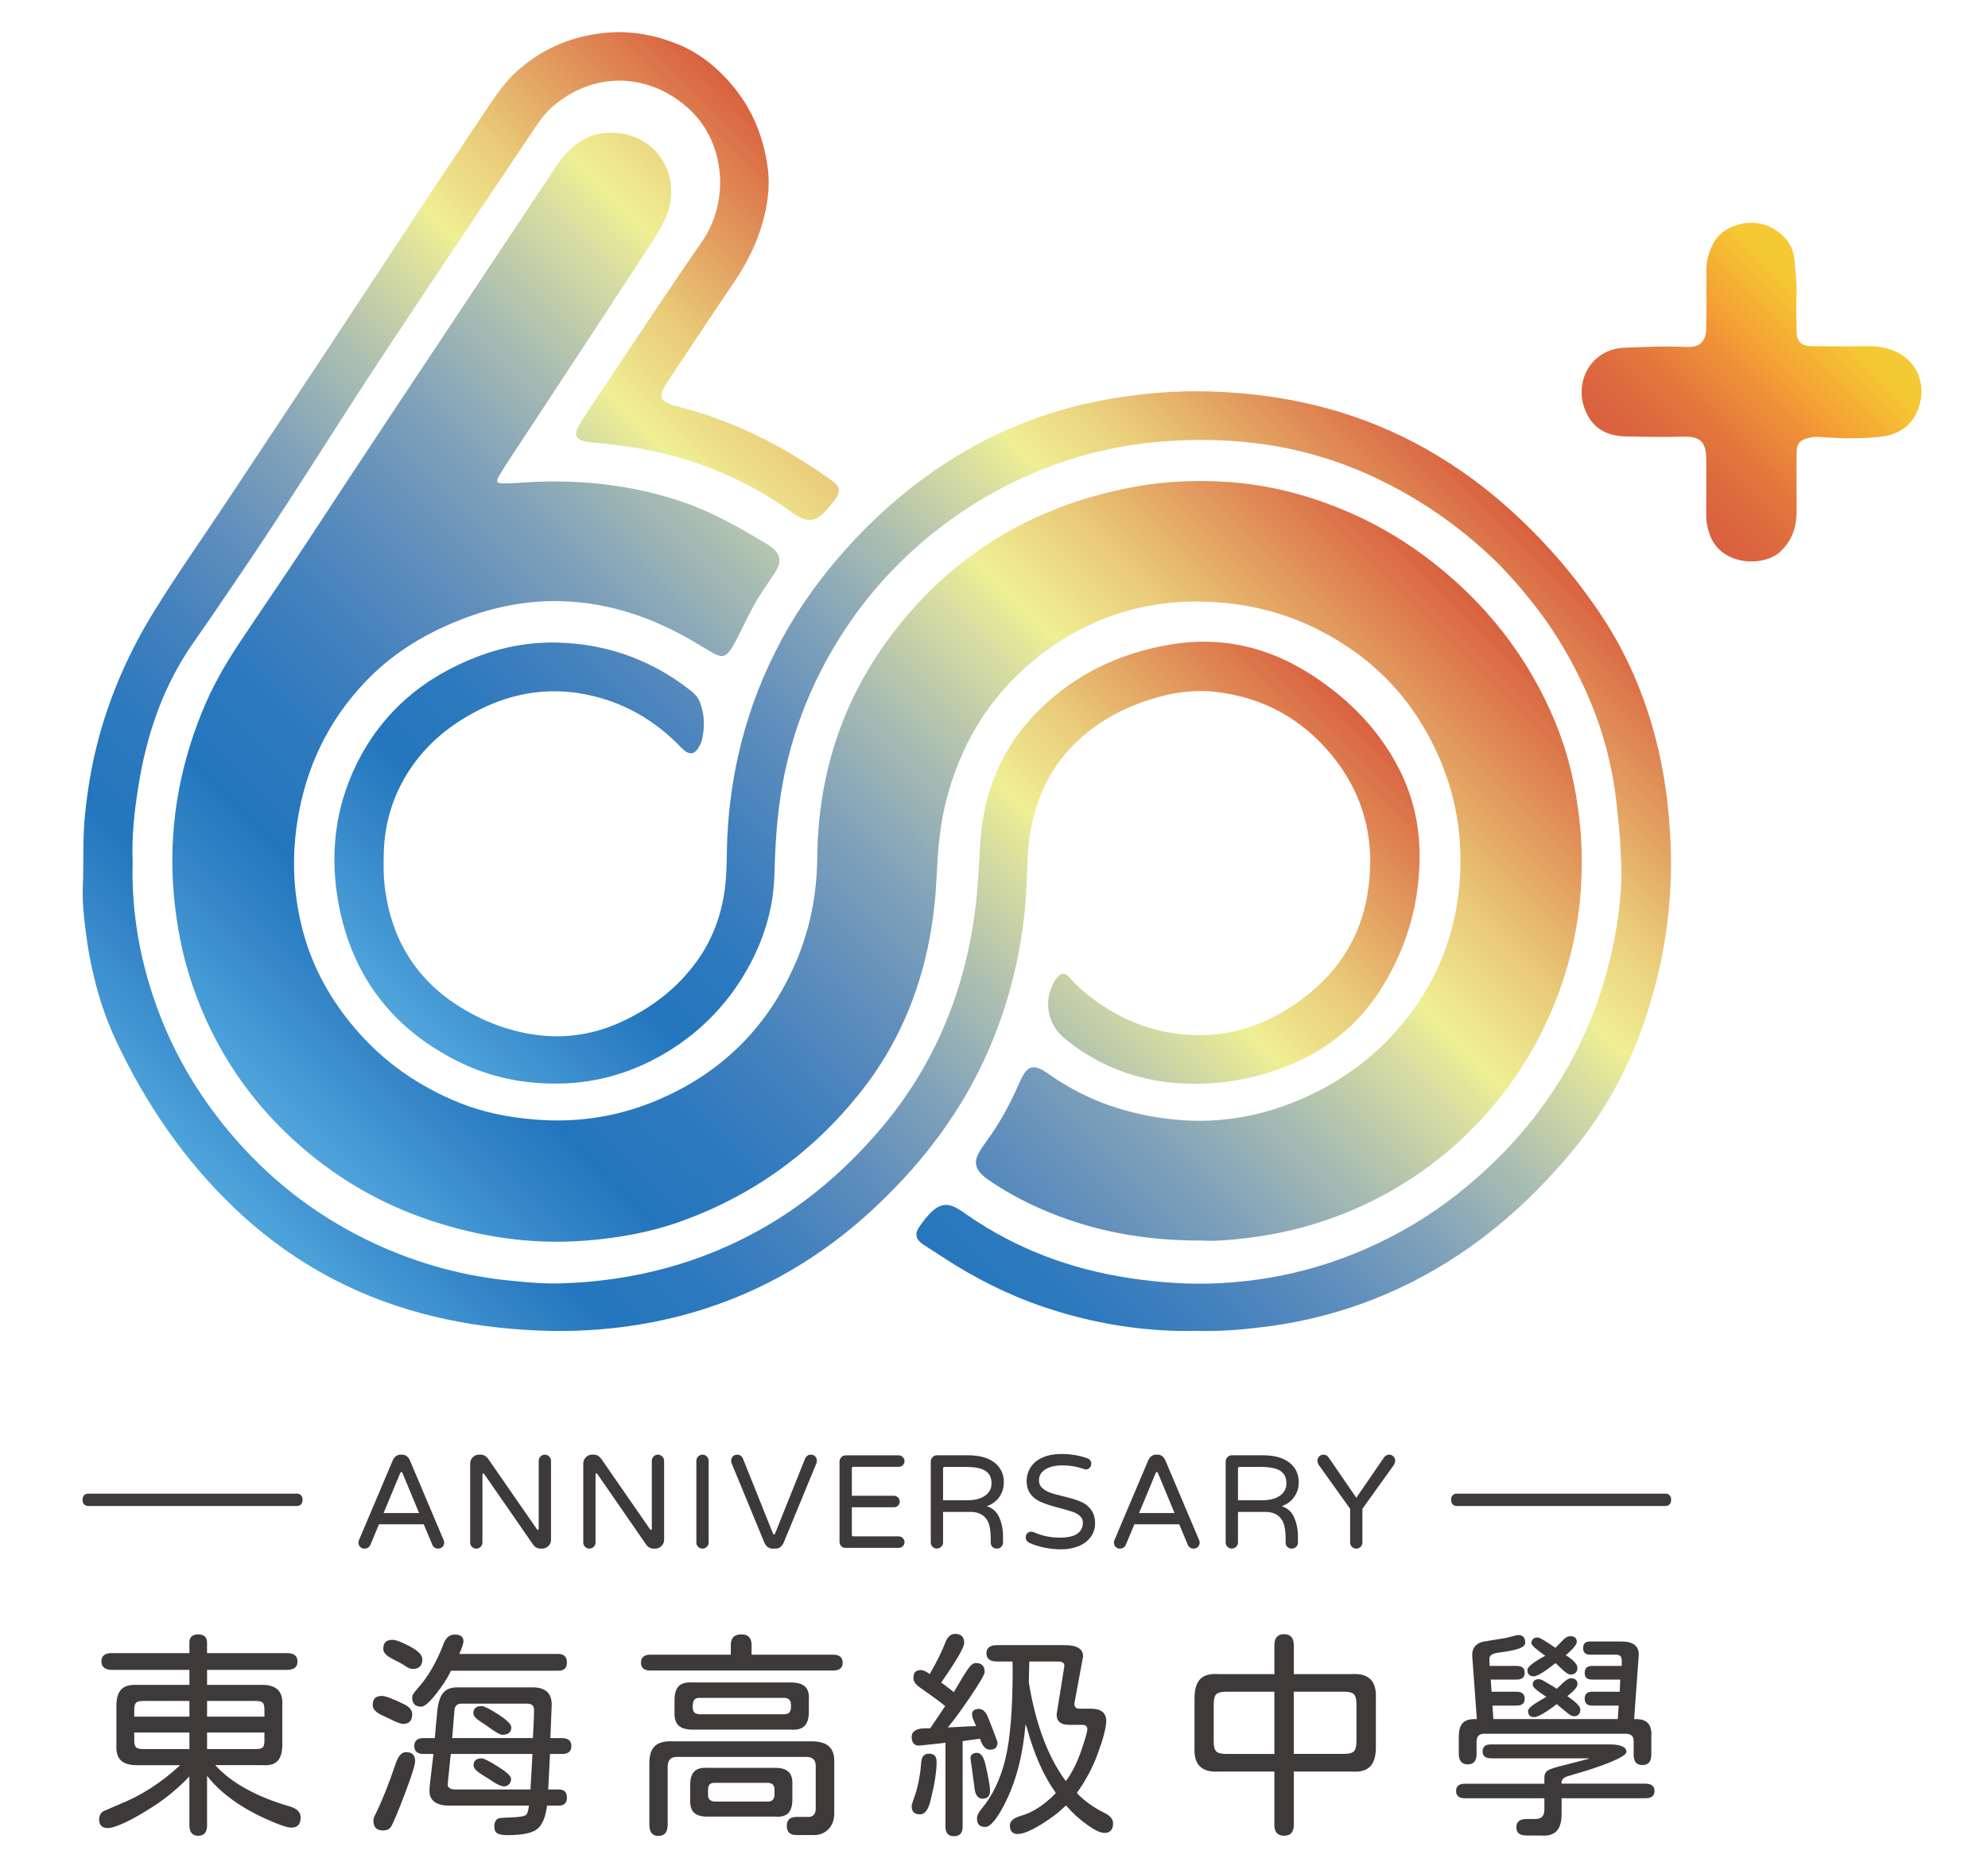
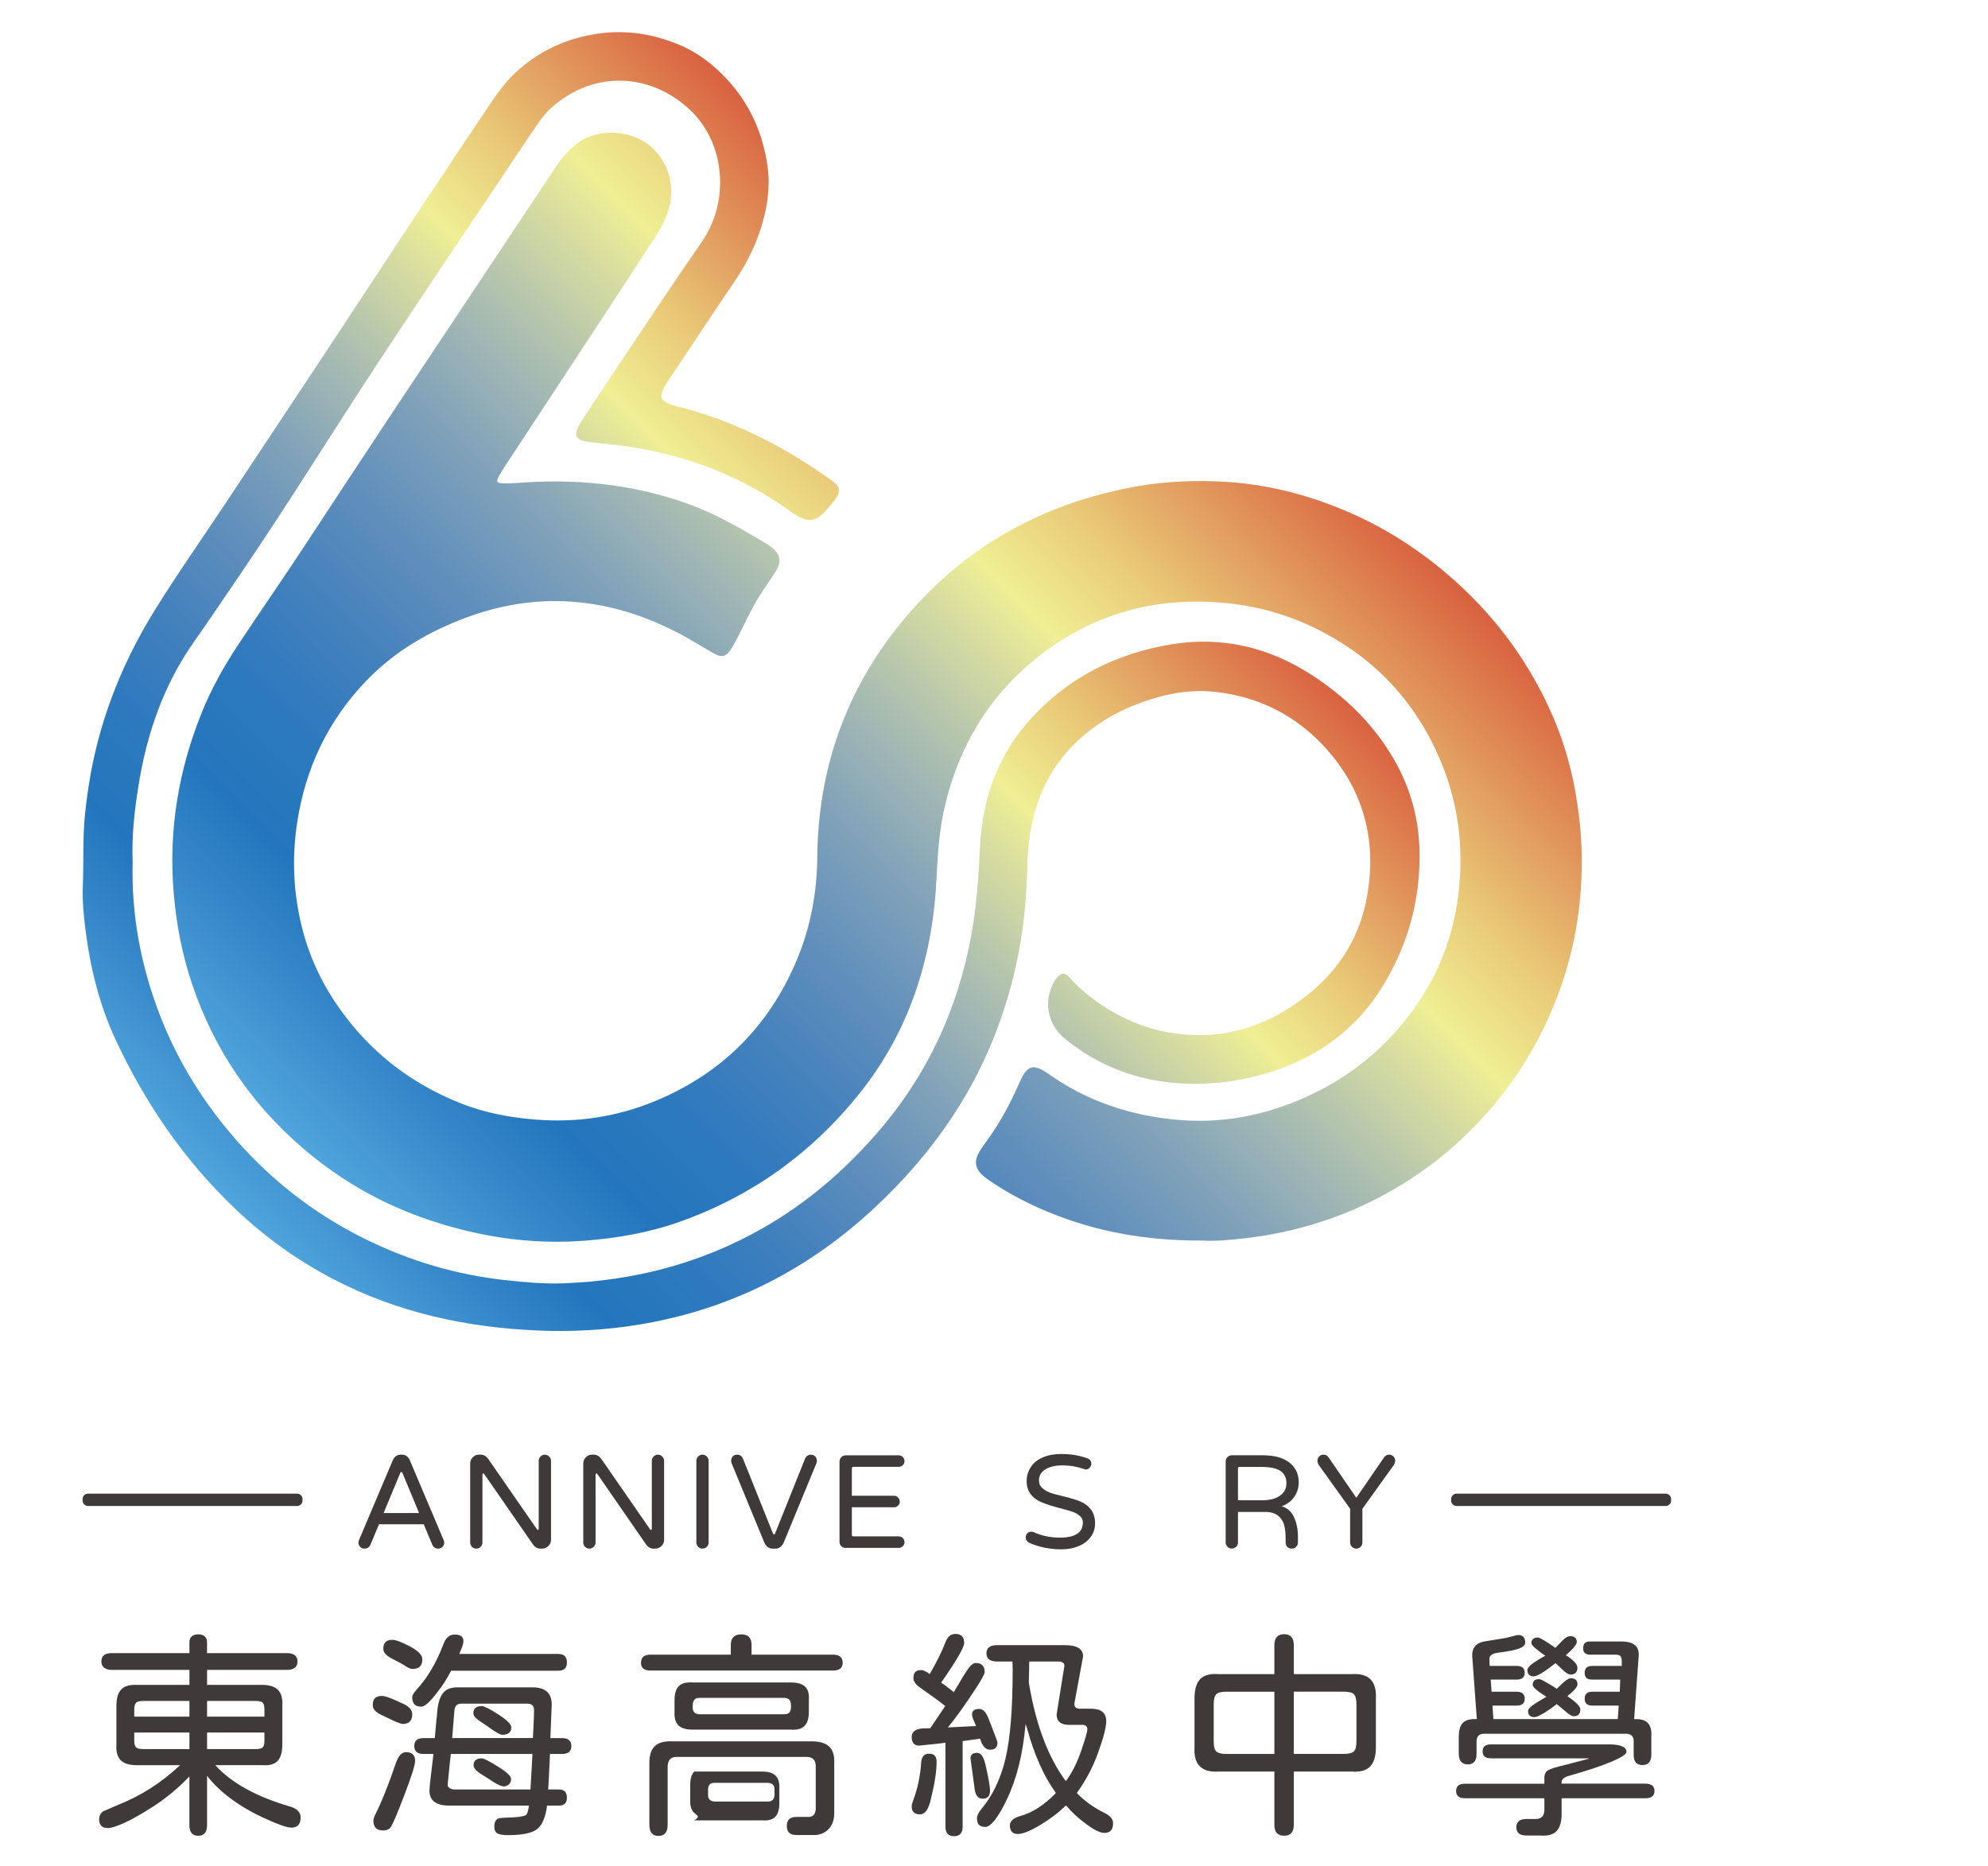
<svg xmlns="http://www.w3.org/2000/svg" version="1.1" id="圖層_1" x="0px" y="0px" viewBox="0 0 569.03 534.19" style="enable-background:new 0 0 569.03 534.19;" xml:space="preserve">
  <style type="text/css"> .st0{fill:#3E3A39;} .st1{fill:url(#SVGID_1_);} .st2{fill:url(#SVGID_2_);} .st3{fill:url(#SVGID_3_);} .st4{fill:url(#SVGID_4_);} </style>
  <g>
    <g>
      <path class="st0" d="M103.08,442.83c-0.33-0.34-0.49-0.75-0.49-1.23c0-0.18,0.06-0.43,0.19-0.76l9.66-22.81 c0.23-0.51,0.53-0.9,0.91-1.17c0.38-0.28,0.82-0.42,1.33-0.42h0.38c0.51,0,0.95,0.14,1.33,0.42c0.38,0.28,0.68,0.67,0.91,1.17 l9.66,22.81c0.13,0.33,0.19,0.58,0.19,0.76c0,0.48-0.16,0.89-0.49,1.23c-0.33,0.34-0.75,0.51-1.25,0.51c-0.38,0-0.71-0.09-1-0.28 c-0.29-0.19-0.51-0.46-0.66-0.81l-2.46-5.87h-12.81l-2.46,5.87c-0.15,0.35-0.37,0.63-0.66,0.81c-0.29,0.19-0.63,0.28-1,0.28 C103.83,443.35,103.41,443.18,103.08,442.83z M114.87,421.41c-0.13,0-0.23,0.09-0.3,0.27l-4.77,11.48h10.16l-4.77-11.48 C115.1,421.49,114.99,421.41,114.87,421.41z" />
      <path class="st0" d="M135.09,442.83c-0.34-0.34-0.51-0.75-0.51-1.23v-22.62c0-0.68,0.25-1.28,0.74-1.78 c0.49-0.51,1.08-0.76,1.76-0.76h0.49c0.81,0,1.52,0.38,2.12,1.14l13.98,20.2c0.13,0.15,0.23,0.23,0.3,0.23 c0.05,0,0.1-0.04,0.15-0.11c0.05-0.08,0.08-0.16,0.08-0.27v-19.4c0-0.48,0.17-0.9,0.51-1.25c0.34-0.35,0.75-0.53,1.23-0.53 c0.48,0,0.9,0.18,1.25,0.53c0.35,0.35,0.53,0.77,0.53,1.25v22.62c0,0.68-0.25,1.27-0.76,1.76c-0.51,0.49-1.1,0.74-1.78,0.74h-0.45 c-0.4,0-0.79-0.09-1.16-0.28c-0.37-0.19-0.66-0.44-0.89-0.74l-14.06-20.31c-0.13-0.15-0.23-0.23-0.3-0.23 c-0.05,0-0.1,0.04-0.15,0.11c-0.05,0.08-0.08,0.16-0.08,0.27v19.44c0,0.48-0.18,0.89-0.53,1.23c-0.35,0.34-0.77,0.51-1.25,0.51 C135.84,443.35,135.43,443.18,135.09,442.83z" />
      <path class="st0" d="M167.46,442.83c-0.34-0.34-0.51-0.75-0.51-1.23v-22.62c0-0.68,0.25-1.28,0.74-1.78 c0.49-0.51,1.08-0.76,1.76-0.76h0.49c0.81,0,1.52,0.38,2.12,1.14l13.98,20.2c0.13,0.15,0.23,0.23,0.3,0.23 c0.05,0,0.1-0.04,0.15-0.11c0.05-0.08,0.08-0.16,0.08-0.27v-19.4c0-0.48,0.17-0.9,0.51-1.25c0.34-0.35,0.75-0.53,1.23-0.53 c0.48,0,0.9,0.18,1.25,0.53c0.35,0.35,0.53,0.77,0.53,1.25v22.62c0,0.68-0.25,1.27-0.76,1.76c-0.51,0.49-1.1,0.74-1.78,0.74h-0.45 c-0.4,0-0.79-0.09-1.16-0.28c-0.37-0.19-0.66-0.44-0.89-0.74L171,422.01c-0.13-0.15-0.23-0.23-0.3-0.23 c-0.05,0-0.1,0.04-0.15,0.11c-0.05,0.08-0.08,0.16-0.08,0.27v19.44c0,0.48-0.18,0.89-0.53,1.23c-0.35,0.34-0.77,0.51-1.25,0.51 C168.21,443.35,167.8,443.18,167.46,442.83z" />
      <path class="st0" d="M199.83,442.83c-0.34-0.34-0.51-0.75-0.51-1.23v-23.38c0-0.48,0.17-0.9,0.51-1.25 c0.34-0.35,0.75-0.53,1.23-0.53c0.48,0,0.9,0.18,1.25,0.53c0.35,0.35,0.53,0.77,0.53,1.25v23.38c0,0.48-0.18,0.89-0.53,1.23 c-0.35,0.34-0.77,0.51-1.25,0.51C200.58,443.35,200.17,443.18,199.83,442.83z" />
      <path class="st0" d="M218.76,441.57l-9.36-22.7c-0.08-0.2-0.11-0.42-0.11-0.64c0-0.53,0.16-0.96,0.47-1.29 c0.32-0.33,0.74-0.49,1.27-0.49c0.38,0,0.71,0.11,1,0.32c0.29,0.21,0.51,0.51,0.66,0.89l8.56,21.37c0.08,0.18,0.18,0.27,0.3,0.27 c0.13,0,0.23-0.09,0.3-0.27l8.56-21.37c0.15-0.38,0.37-0.68,0.66-0.89c0.29-0.21,0.63-0.32,1-0.32c0.53,0,0.95,0.16,1.27,0.49 c0.32,0.33,0.47,0.76,0.47,1.29c0,0.23-0.04,0.44-0.11,0.64l-9.36,22.7c-0.53,1.19-1.33,1.78-2.39,1.78h-0.83 C220.09,443.35,219.29,442.75,218.76,441.57z" />
      <path class="st0" d="M240.81,442.65c-0.34-0.34-0.51-0.75-0.51-1.23v-23c0-0.48,0.17-0.9,0.51-1.25c0.34-0.35,0.75-0.53,1.23-0.53 h15.2c0.45,0,0.85,0.16,1.17,0.49c0.33,0.33,0.49,0.72,0.49,1.17s-0.16,0.84-0.49,1.16c-0.33,0.32-0.72,0.47-1.17,0.47h-12.96 c-0.3,0-0.45,0.15-0.45,0.45v7.84h12.05c0.45,0,0.85,0.16,1.17,0.49c0.33,0.33,0.49,0.72,0.49,1.17c0,0.45-0.16,0.84-0.49,1.16 c-0.33,0.32-0.72,0.47-1.17,0.47h-12.05v7.88c0,0.3,0.15,0.45,0.45,0.45h12.96c0.45,0,0.85,0.16,1.17,0.49 c0.33,0.33,0.49,0.72,0.49,1.17s-0.16,0.84-0.49,1.16c-0.33,0.32-0.72,0.47-1.17,0.47h-15.2 C241.56,443.16,241.15,442.99,240.81,442.65z" />
-       <path class="st0" d="M286,434.38c0.73,1.63,1.1,3.45,1.1,5.48v1.74c0,0.48-0.17,0.89-0.51,1.23c-0.34,0.34-0.75,0.51-1.23,0.51 c-0.53,0-0.96-0.16-1.29-0.47c-0.33-0.32-0.49-0.74-0.49-1.27v-1.14c0-1.26-0.11-2.44-0.34-3.52c-0.25-1.19-0.83-2.17-1.72-2.94 c-0.9-0.77-2.15-1.16-3.77-1.16h-7.81v8.75c0,0.48-0.18,0.89-0.53,1.23c-0.35,0.34-0.77,0.51-1.25,0.51 c-0.48,0-0.89-0.17-1.23-0.51c-0.34-0.34-0.51-0.75-0.51-1.23v-23.19c0-0.48,0.17-0.9,0.51-1.25c0.34-0.35,0.75-0.53,1.23-0.53 h8.83c3.33,0,5.89,0.7,7.67,2.1c1.78,1.4,2.67,3.28,2.67,5.63c0,1.54-0.42,2.93-1.27,4.17c-0.85,1.24-2.05,2.13-3.62,2.69 C284.08,431.7,285.27,432.76,286,434.38z M281.93,428.21c1.25-0.87,1.88-2.07,1.88-3.58c0-1.57-0.56-2.73-1.69-3.51 c-1.12-0.77-2.97-1.16-5.55-1.16h-6.18c-0.3,0-0.45,0.15-0.45,0.45v9.09h6.82C278.95,429.52,280.68,429.08,281.93,428.21z" />
      <path class="st0" d="M294.69,441.72c-0.3-0.13-0.56-0.34-0.78-0.64c-0.21-0.3-0.32-0.62-0.32-0.95c0-0.45,0.15-0.84,0.45-1.16 c0.3-0.32,0.68-0.47,1.14-0.47c0.28,0,0.52,0.05,0.72,0.15c2.35,1.04,4.84,1.55,7.46,1.55c4.4,0,6.59-1.44,6.59-4.32 c0-0.76-0.28-1.38-0.83-1.86c-0.51-0.48-1.14-0.86-1.89-1.14c-0.76-0.28-2.01-0.64-3.75-1.1c-2-0.51-3.65-1.02-4.96-1.55 c-1.54-0.58-2.7-1.4-3.49-2.44c-0.78-1.05-1.17-2.29-1.17-3.73c0-1.44,0.38-2.77,1.14-3.98c0.78-1.24,1.94-2.19,3.47-2.84 c1.53-0.66,3.28-0.99,5.25-0.99c2.78,0,5.29,0.42,7.54,1.25c0.73,0.28,1.1,0.8,1.1,1.55c0,0.4-0.15,0.78-0.45,1.12 c-0.3,0.34-0.67,0.51-1.1,0.51c-0.18,0-0.38-0.05-0.61-0.15c-1.97-0.68-4-1.02-6.1-1.02c-2.02,0-3.64,0.38-4.87,1.14 c-1.23,0.76-1.84,1.81-1.84,3.15c0,0.91,0.3,1.63,0.91,2.16c0.56,0.53,1.25,0.96,2.08,1.29c0.83,0.33,2.08,0.68,3.75,1.06 c2.12,0.51,3.74,0.99,4.85,1.44c1.34,0.51,2.42,1.29,3.24,2.35c0.82,1.06,1.23,2.4,1.23,4.02c0,1.39-0.4,2.67-1.21,3.83 c-0.83,1.16-1.99,2.05-3.47,2.67c-1.48,0.62-3.16,0.93-5.06,0.93C300.5,443.54,297.49,442.93,294.69,441.72z" />
-       <path class="st0" d="M319.32,442.83c-0.33-0.34-0.49-0.75-0.49-1.23c0-0.18,0.06-0.43,0.19-0.76l9.66-22.81 c0.23-0.51,0.53-0.9,0.91-1.17c0.38-0.28,0.82-0.42,1.33-0.42h0.38c0.51,0,0.95,0.14,1.33,0.42c0.38,0.28,0.68,0.67,0.91,1.17 l9.66,22.81c0.13,0.33,0.19,0.58,0.19,0.76c0,0.48-0.16,0.89-0.49,1.23c-0.33,0.34-0.75,0.51-1.25,0.51c-0.38,0-0.71-0.09-1-0.28 c-0.29-0.19-0.51-0.46-0.66-0.81l-2.46-5.87H324.7l-2.46,5.87c-0.15,0.35-0.37,0.63-0.66,0.81c-0.29,0.19-0.63,0.28-1,0.28 C320.07,443.35,319.65,443.18,319.32,442.83z M331.11,421.41c-0.13,0-0.23,0.09-0.3,0.27l-4.77,11.48h10.16l-4.77-11.48 C331.34,421.49,331.24,421.41,331.11,421.41z" />
      <path class="st0" d="M370.41,434.38c0.73,1.63,1.1,3.45,1.1,5.48v1.74c0,0.48-0.17,0.89-0.51,1.23c-0.34,0.34-0.75,0.51-1.23,0.51 c-0.53,0-0.96-0.16-1.29-0.47c-0.33-0.32-0.49-0.74-0.49-1.27v-1.14c0-1.26-0.11-2.44-0.34-3.52c-0.25-1.19-0.83-2.17-1.72-2.94 c-0.9-0.77-2.15-1.16-3.77-1.16h-7.81v8.75c0,0.48-0.18,0.89-0.53,1.23c-0.35,0.34-0.77,0.51-1.25,0.51 c-0.48,0-0.89-0.17-1.23-0.51c-0.34-0.34-0.51-0.75-0.51-1.23v-23.19c0-0.48,0.17-0.9,0.51-1.25c0.34-0.35,0.75-0.53,1.23-0.53 h8.83c3.33,0,5.89,0.7,7.67,2.1c1.78,1.4,2.67,3.28,2.67,5.63c0,1.54-0.42,2.93-1.27,4.17c-0.85,1.24-2.05,2.13-3.62,2.69 C368.49,431.7,369.68,432.76,370.41,434.38z M366.34,428.21c1.25-0.87,1.88-2.07,1.88-3.58c0-1.57-0.56-2.73-1.69-3.51 c-1.12-0.77-2.97-1.16-5.55-1.16h-6.18c-0.3,0-0.45,0.15-0.45,0.45v9.09h6.82C363.36,429.52,365.09,429.08,366.34,428.21z" />
      <path class="st0" d="M386.98,442.83c-0.35-0.34-0.53-0.75-0.53-1.23v-9.66l-9.06-12.66c-0.2-0.4-0.3-0.76-0.3-1.06 c0-0.48,0.16-0.9,0.49-1.25c0.33-0.35,0.73-0.53,1.21-0.53c0.66,0,1.17,0.29,1.55,0.87l7.88,11.48l7.88-11.48 c0.38-0.58,0.9-0.87,1.55-0.87c0.45,0,0.85,0.17,1.19,0.51c0.34,0.34,0.51,0.74,0.51,1.19c0,0.3-0.1,0.68-0.3,1.14l-9.09,12.66 v9.66c0,0.48-0.17,0.89-0.51,1.23c-0.34,0.34-0.75,0.51-1.23,0.51C387.75,443.35,387.33,443.18,386.98,442.83z" />
    </g>
    <g>
      <linearGradient id="SVGID_1_" gradientUnits="userSpaceOnUse" x1="116.39" y1="358.867" x2="362.827" y2="112.43">
        <stop offset="0" style="stop-color:#50A5DC" />
        <stop offset="0.092" style="stop-color:#3688C9" />
        <stop offset="0.162" style="stop-color:#2376BD" />
        <stop offset="0.241" style="stop-color:#2D79BE" />
        <stop offset="0.326" style="stop-color:#4381BD" />
        <stop offset="0.415" style="stop-color:#608FBC" />
        <stop offset="0.506" style="stop-color:#82A3B9" />
        <stop offset="0.598" style="stop-color:#ABBEB1" />
        <stop offset="0.691" style="stop-color:#D8DEA0" />
        <stop offset="0.735" style="stop-color:#EFEF94" />
        <stop offset="0.82" style="stop-color:#E9C977" />
        <stop offset="1" style="stop-color:#D9613F" />
      </linearGradient>
      <path class="st1" d="M344.29,355.15c-17.09,0.09-32.45-2.84-47.08-9.39c-5.05-2.26-9.86-4.94-14.42-8.07 c-0.64-0.44-1.25-0.93-1.8-1.47c-1.77-1.73-2.13-3.67-0.99-5.87c0.63-1.22,1.43-2.36,2.25-3.47c3.86-5.23,6.92-10.91,9.51-16.85 c2.25-5.15,3.93-5.72,8.53-2.47c10.76,7.59,22.75,11.63,35.8,12.94c13.39,1.35,26.08-1.08,38.22-6.67 c13.24-6.09,23.96-15.22,32-27.36c6.44-9.72,10.13-20.43,11.31-32.09c1.28-12.71-0.39-24.96-5.33-36.68 c-6.83-16.23-18.05-28.53-33.69-36.78c-8.51-4.49-17.56-7.2-27.05-8.21c-20.47-2.17-39.01,2.89-55.1,15.88 c-13.47,10.88-21.9,25.03-25.92,41.84c-1.63,6.82-2.13,13.75-2.45,20.74c-1.07,22.89-7.68,43.94-22.15,61.98 c-13.61,16.97-30.75,29.29-51.31,36.6c-8.8,3.13-17.94,4.73-27.28,5.44c-15.02,1.14-29.57-0.99-43.77-5.68 C109.82,345,97.45,338,86.46,328.51c-14.7-12.7-25.18-28.21-31.41-46.57c-2.92-8.6-4.6-17.45-5.35-26.53 c-1.47-17.78,1.39-34.86,8.02-51.34c2.77-6.89,6.4-13.37,10.5-19.56c6.72-10.12,13.65-20.11,20.3-30.27 c15.01-22.93,30.18-45.75,45.37-68.56c8.46-12.69,16.88-25.4,25.33-38.09c1.68-2.53,3.66-4.82,6.12-6.61 c6.12-4.49,14.62-3.41,19.5-0.12c5.54,3.73,8.34,10.72,6.94,17.44c-0.73,3.52-2.33,6.66-4.27,9.64 c-6.63,10.18-13.29,20.34-19.95,30.5c-7.56,11.53-15.15,23.04-22.72,34.56c-0.66,1.01-1.29,2.04-1.89,3.08 c-1.07,1.88-0.88,2.26,1.18,2.29c1.29,0.02,2.59,0,3.88-0.1c16.51-1.3,32.69,0.24,48.38,5.78c5.3,1.87,10.32,4.34,15.22,7.08 c2.56,1.43,5.07,2.94,7.59,4.43c0.59,0.35,1.19,0.71,1.72,1.14c2.44,2,2.83,4.12,1.15,6.81c-1.51,2.41-3.18,4.71-4.7,7.11 c-2.36,3.72-4.14,7.75-6.15,11.66c-0.59,1.15-1.17,2.31-1.87,3.39c-1.55,2.39-2.7,2.71-5.17,1.32c-2.93-1.64-5.76-3.47-8.71-5.07 c-9.18-4.96-18.86-8.32-29.32-9.45c-13.68-1.47-26.56,1.25-38.94,6.9c-8.48,3.86-16.1,8.95-22.55,15.72 c-10.82,11.33-17.2,24.81-19.58,40.25c-1.62,10.53-1.11,20.96,1.63,31.24c2.8,10.5,7.97,19.74,15.04,27.99 c8.19,9.56,18.21,16.51,29.84,21.18c6.93,2.78,14.16,4.16,21.61,4.76c11.92,0.97,23.41-0.76,34.39-5.32 c18.87-7.83,32.38-21.23,40.36-40.08c4.02-9.48,5.89-19.4,5.98-29.69c0.24-25.29,8.17-47.91,24.26-67.47 c17.41-21.16,39.87-33.76,66.77-38.63c8.62-1.56,17.32-1.9,26.01-1.37c11.79,0.72,23.12,3.64,34.01,8.22 c10.41,4.38,19.89,10.3,28.52,17.55c13.96,11.73,24.59,25.98,31.6,42.85c4.03,9.7,6.21,19.85,7.21,30.31 c0.39,4.13,0.5,8.26,0.41,12.39c-0.3,14.84-3.52,29.01-9.68,42.53c-3.63,7.96-8.12,15.38-13.56,22.23 c-9,11.35-19.82,20.56-32.5,27.57c-12.6,6.97-26.1,11.18-40.38,12.87C352.15,355,347.68,355.37,344.29,355.15z" />
      <linearGradient id="SVGID_2_" gradientUnits="userSpaceOnUse" x1="72.74" y1="351.553" x2="304.872" y2="119.421">
        <stop offset="0" style="stop-color:#50A5DC" />
        <stop offset="0.092" style="stop-color:#3688C9" />
        <stop offset="0.162" style="stop-color:#2376BD" />
        <stop offset="0.241" style="stop-color:#2D79BE" />
        <stop offset="0.326" style="stop-color:#4381BD" />
        <stop offset="0.415" style="stop-color:#608FBC" />
        <stop offset="0.506" style="stop-color:#82A3B9" />
        <stop offset="0.598" style="stop-color:#ABBEB1" />
        <stop offset="0.691" style="stop-color:#D8DEA0" />
        <stop offset="0.735" style="stop-color:#EFEF94" />
        <stop offset="0.82" style="stop-color:#E9C977" />
        <stop offset="1" style="stop-color:#D9613F" />
      </linearGradient>
      <path class="st2" d="M37.97,246.67c-0.41,15.37,2.38,29.85,7.75,43.83c4.65,12.08,11.24,23.07,19.49,33.04 c11.03,13.33,24.31,23.87,39.88,31.45c12.5,6.09,25.67,9.97,39.51,11.49c5.57,0.61,11.15,1.12,16.75,0.91 c20.23-0.75,39.27-5.71,56.95-15.77c12.59-7.16,23.35-16.44,32.8-27.31c15.67-18.03,24.64-39.04,27.86-62.6 c0.86-6.32,1.22-12.67,1.53-19.04c0.69-14.03,5.13-26.66,14.78-37.15c10.81-11.75,24.38-18.46,39.95-21.04 c14.56-2.41,28.07,0.82,40.43,8.88c9.6,6.26,17.61,14.09,23.36,24.07c4.64,8.06,7.09,16.73,7.3,26.09 c0.31,13.93-3.23,26.78-10.42,38.63c-7.58,12.5-18.67,20.51-32.52,24.85c-8.48,2.65-17.19,3.7-26.03,3.11 c-12.11-0.82-23.01-5.01-32.46-12.67c-4.79-3.88-6.15-10.11-3.65-15.39c0.33-0.7,0.72-1.38,1.19-1.99 c1.3-1.68,2.35-1.74,3.79-0.12c2.31,2.59,4.93,4.83,7.73,6.82c7.52,5.35,15.84,8.62,25.1,9.41c13.35,1.14,24.94-3.16,35.23-11.36 c9.19-7.32,15.05-16.8,17.07-28.38c2.59-14.87-0.55-28.57-10.18-40.28c-8.54-10.39-19.73-16.55-33.2-18.07 c-7.23-0.82-14.27,0.5-21.07,2.96c-7.56,2.72-14.31,6.75-19.95,12.56c-6.45,6.65-10.18,14.66-11.84,23.68 c-0.77,4.16-1.02,8.36-1.13,12.59c-0.42,17.59-3.96,34.52-10.98,50.69c-7.42,17.1-18.36,31.67-31.84,44.44 c-19.45,18.43-42.28,30.05-68.78,34.3c-9.29,1.49-18.67,2-28.07,1.62c-20.56-0.84-40.31-5.07-58.7-14.62 c-10.31-5.35-19.64-12.06-28.09-20.06c-14.65-13.88-25.82-30.23-34.34-48.41c-4.75-10.14-7.38-20.92-8.75-32.03 c-0.5-4.03-0.88-8.12-0.71-12.1c0.28-6.88-0.09-13.77,0.63-20.65c0.77-7.39,2-14.67,3.94-21.84c3.48-12.91,8.9-24.99,15.91-36.34 c6.66-10.78,13.99-21.12,20.97-31.69c11.73-17.76,23.56-35.45,35.24-53.24c12.49-19.01,25.01-38.01,37.69-56.89 c2.88-4.28,5.59-8.67,9.44-12.24c6.8-6.32,14.75-9.94,23.92-11.21c7.92-1.1,15.45,0.13,22.75,3.13 c5.43,2.23,9.96,5.72,13.93,10.02c6.6,7.14,10.31,15.58,11.6,25.16c0.78,5.76-0.09,11.33-1.76,16.83 c-1.71,5.65-4.35,10.84-7.66,15.74c-6.47,9.56-12.84,19.2-19.23,28.81c-0.52,0.79-1.01,1.61-1.39,2.47 c-0.76,1.71-0.41,2.74,1.28,3.61c0.83,0.43,1.76,0.72,2.67,0.94c16.31,4.01,30.92,11.56,44.49,21.3c2.36,1.69,2.59,3.11,0.87,5.41 c-1.13,1.52-2.34,2.98-3.72,4.29c-1.77,1.68-3.78,1.97-5.95,0.96c-0.93-0.44-1.82-0.99-2.65-1.59 c-14.64-10.56-30.97-16.78-48.83-19.1c-2.9-0.38-5.81-0.68-8.73-0.97c-4.44-0.45-5.27-1.87-2.94-5.6 c2.56-4.09,5.29-8.07,7.97-12.09c8.84-13.27,17.65-26.55,26.72-39.66c8.09-11.69,6.71-28.26-3.3-37.75 c-10.83-10.26-26.98-11.85-39.59-0.82c-1.82,1.6-3.27,3.55-4.62,5.55c-14.86,22.2-29.83,44.33-44.52,66.64 c-13.51,20.51-26.37,41.44-40.21,61.73c-4.32,6.33-8.59,12.71-13.01,18.98c-8.84,12.53-13.66,26.59-16.02,41.59 C38.44,232.39,37.67,239.67,37.97,246.67z" />
      <linearGradient id="SVGID_3_" gradientUnits="userSpaceOnUse" x1="185.271" y1="363.136" x2="417.537" y2="130.87">
        <stop offset="0" style="stop-color:#50A5DC" />
        <stop offset="0.092" style="stop-color:#3688C9" />
        <stop offset="0.162" style="stop-color:#2376BD" />
        <stop offset="0.241" style="stop-color:#2D79BE" />
        <stop offset="0.326" style="stop-color:#4381BD" />
        <stop offset="0.415" style="stop-color:#608FBC" />
        <stop offset="0.506" style="stop-color:#82A3B9" />
        <stop offset="0.598" style="stop-color:#ABBEB1" />
        <stop offset="0.691" style="stop-color:#D8DEA0" />
        <stop offset="0.735" style="stop-color:#EFEF94" />
        <stop offset="0.82" style="stop-color:#E9C977" />
        <stop offset="1" style="stop-color:#D9613F" />
      </linearGradient>
-       <path class="st3" d="M342.69,381.01c-15.31,0.33-29.78-2.07-43.86-6.82c-10.26-3.46-19.86-8.31-28.91-14.25 c-1.87-1.23-3.77-2.42-5.65-3.65c-2.09-1.36-2.56-3.04-1.18-5.01c1.18-1.69,2.42-3.37,3.99-4.73c2.14-1.85,4.18-2.1,6.67-0.74 c1.13,0.62,2.19,1.37,3.25,2.11c14.01,9.69,29.55,15.45,46.34,17.98c8.45,1.28,16.96,1.89,25.5,1.47 c14.68-0.72,28.79-3.98,42.28-9.92c9.36-4.13,18.09-9.31,26.09-15.65c24.05-19.05,39.34-43.51,45.04-73.77 c1.07-5.67,1.74-11.41,1.87-17.25c0-2.72-0.14-4.66-0.31-8.52c-0.11-3.44-0.58-6.84-0.9-10.26c-1.02-10.97-3.63-21.56-7.92-31.72 c-4.15-9.81-9.42-18.95-16.02-27.34c-3.84-4.89-7.91-9.56-12.44-13.81c-9.56-8.95-20.23-16.31-32.06-21.98 c-10.1-4.85-20.67-8.14-31.74-9.82c-10.18-1.54-20.4-1.74-30.66-0.89c-12.92,1.08-25.3,4.23-37.17,9.37 c-11.39,4.93-21.76,11.48-31.18,19.59c-7.82,6.74-14.68,14.33-20.5,22.81c-10.2,14.85-16.86,31.14-19.69,48.99 c-1.22,7.68-1.66,15.41-1.86,23.15c-0.24,9.18-2.72,17.7-6.99,25.7c-5.55,10.4-13.38,18.78-23.45,24.95 c-9.52,5.83-19.82,9.02-31.08,9.21c-10.21,0.17-19.94-1.8-29.02-6.33c-18.73-9.33-30.3-24.35-34.18-44.95 c-2.61-13.84-1.16-27.4,5.07-40.09c7.35-14.99,19.35-25.08,34.91-30.96c7.42-2.8,15.15-4.15,23.05-3.91 c14.13,0.44,26.81,5.1,37.92,13.89c1.1,0.87,1.99,1.92,2.48,3.25c1.34,3.58,1.4,7.23,0.49,10.92c-0.08,0.33-0.22,0.65-0.37,0.96 c-1.49,3.22-3.14,3.5-5.54,1c-7.55-7.88-16.6-13.08-27.34-15.2c-11.48-2.27-22.26-0.14-32.43,5.46 c-7.37,4.06-13.6,9.39-18.18,16.51c-4.54,7.05-6.9,14.8-7.15,23.17c-0.11,3.78-0.11,7.56,0.45,11.35 c2.21,14.84,9.66,26.14,22.61,33.75c6.77,3.98,14.06,6.56,21.87,7.4c7.88,0.84,15.49-0.47,22.7-3.72 c8.8-3.97,16.28-9.65,21.97-17.53c4.54-6.29,7.09-13.33,8.06-21.01c0.41-3.26,0.47-6.52,0.52-9.8c0.33-21.75,5.42-42.3,15.8-61.46 c5.03-9.28,11.2-17.75,18.23-25.64c7.67-8.6,16.2-16.21,25.67-22.73c15.27-10.51,32.08-17.35,50.39-20.42 c9.28-1.56,18.63-2.32,28.04-2.05c20.52,0.6,40.14,4.96,58.43,14.51c9.5,4.97,18.25,11.05,26.31,18.15 c10.67,9.4,19.91,20.04,27.73,31.88c7.82,11.85,13.05,24.84,16.19,38.66c1.95,8.58,2.96,17.27,3.34,26.09 c0.7,16.72-1.62,32.99-6.75,48.86c-4.52,13.98-11.21,26.88-20.53,38.29c-14.04,17.17-30.64,31.18-50.92,40.53 c-11.34,5.23-23.2,8.71-35.58,10.48C357.06,380.56,349.7,381.21,342.69,381.01z" />
    </g>
    <linearGradient id="SVGID_4_" gradientUnits="userSpaceOnUse" x1="474.218" y1="139.425" x2="528.404" y2="85.238">
      <stop offset="0" style="stop-color:#D9613F" />
      <stop offset="0.133" style="stop-color:#DC673F" />
      <stop offset="0.322" style="stop-color:#E3783D" />
      <stop offset="0.543" style="stop-color:#F09337" />
      <stop offset="0.612" style="stop-color:#F49D34" />
      <stop offset="0.9" style="stop-color:#F5C933" />
    </linearGradient>
-     <path class="st4" d="M514.23,138.91c0,2.84,0.09,5.69-0.02,8.53c-0.16,4.11-1.55,7.64-4.69,10.54c-4.65,4.3-16.73,4.14-20.05-4.71 c-0.7-1.87-1.12-3.78-1.1-5.8c0.04-5.17,0.02-10.34,0.02-15.51c0-5.53-1.5-7.13-7.1-6.95c-5.42,0.17-10.84,0.05-16.25-0.09 c-4.56-0.12-8.45-1.89-10.67-6.12c-4.52-8.61,0.63-18.84,10.49-19.25c6.03-0.25,12.03-0.51,18.06-0.22 c3.59,0.17,5.4-1.59,5.46-5.34c0.09-5.51,0.06-11.03,0.02-16.54c-0.02-2.65,0.66-5.07,1.84-7.44c1.13-2.28,2.82-3.83,5.1-4.89 c5.56-2.58,11.43-1.44,15.59,3.01c1.68,1.79,2.47,3.94,2.7,6.29c0.34,3.34,0.7,6.67,0.6,10.04c-0.1,3.36-0.06,6.72-0.01,10.08 c0.05,3.29,1.27,4.55,4.56,4.58c5.51,0.06,11.03,0.04,16.54,0c2.1-0.01,4.12,0.36,6.08,1.03c6.35,2.17,9.79,8.46,8.22,15.02 c-1.42,5.92-5.34,9.23-11.44,9.87c-5.51,0.58-11,0.54-16.51,0.09c-1.21-0.1-2.4-0.12-3.59,0.15c-2.97,0.67-3.79,1.56-3.84,4.57 c-0.05,3.01-0.01,6.03-0.01,9.05C514.24,138.91,514.24,138.91,514.23,138.91z" />
    <g>
      <path class="st0" d="M86.05,520.31c0,1.94-0.88,2.91-2.65,2.91c-1.26,0-3.85-0.91-7.77-2.72c-3.58-1.64-6.77-3.51-9.57-5.59 c-2.8-2.08-5.06-4.26-6.79-6.54v14.15c0,2.02-0.84,3.03-2.53,3.03c-1.68,0-2.53-1.01-2.53-3.03v-13.96 c-3.07,3.24-6.48,6.08-10.23,8.53c-3.2,2.06-5.93,3.62-8.18,4.67c-2.25,1.05-3.91,1.58-4.96,1.58c-1.64,0-2.46-0.84-2.46-2.53 c0-0.46,0.1-0.91,0.32-1.33c0.21-0.42,0.51-0.74,0.88-0.95l4.36-1.89c6.4-2.53,12.27-6.29,17.62-11.3H39.13 c-2.11,0-3.63-0.47-4.58-1.42c-0.95-0.95-1.36-2.43-1.23-4.45v-11.18c0-2.11,0.45-3.64,1.36-4.61c0.9-0.97,2.39-1.41,4.45-1.33 h15.09v-4.29H31.99c-0.93,0-1.65-0.21-2.18-0.63c-0.53-0.42-0.79-1.01-0.79-1.77c0-1.6,0.99-2.4,2.97-2.4h22.23v-3.09 c0-0.76,0.22-1.33,0.66-1.71c0.44-0.38,1.06-0.57,1.86-0.57c0.8,0,1.42,0.19,1.86,0.57c0.44,0.38,0.66,0.95,0.66,1.71v3.09h22.86 c2.02,0,3.03,0.8,3.03,2.4c0,1.6-1.01,2.4-3.03,2.4H59.27v4.29H75c2.1,0,3.63,0.48,4.58,1.45c0.95,0.97,1.36,2.46,1.23,4.48v11.18 c0,2.15-0.45,3.71-1.36,4.67c-0.91,0.97-2.39,1.37-4.45,1.2H61.61c2.27,2.53,5.22,4.79,8.84,6.79c3.62,2,7.77,3.67,12.44,5.02 C85,517.74,86.05,518.79,86.05,520.31z M54.22,486.96H40.96c-1.01,0-1.68,0.17-2.02,0.51c-0.34,0.34-0.51,1.01-0.51,2.02v1.96 h15.79V486.96z M54.22,495.99H38.43v2.34c0,0.93,0.17,1.56,0.51,1.89c0.34,0.34,1.01,0.51,2.02,0.51h13.26V495.99z M59.27,491.45 h16.42v-1.96c0-1.01-0.16-1.68-0.47-2.02c-0.32-0.34-0.98-0.51-1.99-0.51H59.27V491.45z M59.27,500.73h13.96 c1.01,0,1.67-0.17,1.99-0.51c0.32-0.34,0.47-0.97,0.47-1.89v-2.34H59.27V500.73z" />
      <path class="st0" d="M113.13,492.84l-3.85-1.83c-1.73-0.8-2.59-1.75-2.59-2.84c0-0.93,0.21-1.6,0.63-2.02 c0.42-0.42,1.09-0.63,2.02-0.63c0.97,0,3.09,0.8,6.38,2.4c1.52,0.76,2.27,1.71,2.27,2.84c0,1.85-0.91,2.78-2.72,2.78 C114.94,493.53,114.23,493.3,113.13,492.84z M107.57,523.34c-0.46-0.46-0.69-1.2-0.69-2.21c0-0.42,0.19-0.99,0.57-1.71 c1.81-3.62,3.75-8.46,5.81-14.53c0.72-2.19,1.71-3.28,2.97-3.28c1.73,0,2.59,0.84,2.59,2.53c0,1.14-1.03,4.4-3.09,9.79 c-1.94,5.09-3.22,8.12-3.85,9.09c-0.46,0.67-1.18,1.01-2.15,1.01C108.75,524.04,108.04,523.8,107.57,523.34z M115.97,476.92 c-0.67-0.46-1.85-1.12-3.54-1.96c-1.81-0.88-2.72-1.85-2.72-2.91c0-0.88,0.21-1.54,0.63-1.96c0.42-0.42,1.09-0.63,2.02-0.63 c0.93,0,2.59,0.63,4.99,1.89c2.36,1.26,3.54,2.48,3.54,3.66c0,1.85-0.93,2.78-2.78,2.78 C117.53,477.81,116.82,477.51,115.97,476.92z M117.99,485.95c0-0.34,0.1-0.67,0.32-1.01c0.21-0.34,0.55-0.78,1.01-1.33 c3.07-3.33,5.62-7.66,7.64-13.01c0.67-1.77,1.73-2.65,3.16-2.65c0.88,0,1.53,0.16,1.93,0.47c0.4,0.32,0.6,0.81,0.6,1.48 c0,0.63-0.4,1.83-1.2,3.6h28.36c1.64,0,2.46,0.82,2.46,2.46c0,1.56-0.82,2.34-2.46,2.34h-30.69c-0.67,1.31-1.33,2.44-1.96,3.41 c-0.63,0.97-1.47,2.13-2.53,3.47c-1.81,2.27-3.16,3.41-4.04,3.41C118.86,488.61,117.99,487.72,117.99,485.95z M142.34,524.86 c-0.57-0.34-0.85-0.99-0.85-1.96c0-1.14,0.36-1.89,1.07-2.27c0.29-0.17,1.54-0.27,3.73-0.32c2.1-0.09,3.49-0.3,4.17-0.63 c0.42-0.21,0.74-1.14,0.95-2.78h-23.05c-1.73,0-3.06-0.36-4.01-1.07c-0.95-0.72-1.42-1.75-1.42-3.09c0-0.93,0.21-3.03,0.63-6.32 l0.51-4.29h-2.84c-1.77,0-2.65-0.76-2.65-2.27c0-1.52,0.88-2.27,2.65-2.27h3.22l0.44-4.93c0.08-0.51,0.17-1.37,0.25-2.59 c0.21-2.4,0.75-4.17,1.61-5.3c0.86-1.14,2.24-1.71,4.14-1.71h21.54c3.66,0,5.49,1.64,5.49,4.93l-0.38,9.6h3.35 c1.77,0,2.65,0.76,2.65,2.27c0,1.52-0.88,2.27-2.65,2.27h-3.47c-0.21,4.67-0.38,8.06-0.51,10.17h3.09c1.52,0,2.27,0.78,2.27,2.34 c0,1.52-0.76,2.27-2.27,2.27h-3.41c-0.42,3.24-1.33,5.45-2.72,6.63c-1.43,1.22-4.27,1.83-8.53,1.83 C143.91,525.36,142.91,525.19,142.34,524.86z M152.41,502.12h-23.37c-0.08,0.55-0.38,3.39-0.88,8.53 c-0.08,0.51,0.06,0.91,0.44,1.2c0.38,0.29,0.9,0.44,1.58,0.44h21.66L152.41,502.12z M152.73,493.53c0.08-1.64,0.13-2.99,0.13-4.04 c0-1.18-0.67-1.77-2.02-1.77h-18.76c-0.63,0-1.12,0.17-1.45,0.51c-0.34,0.34-0.53,0.86-0.57,1.58l-0.63,7.77h23.11 C152.58,496.52,152.65,495.17,152.73,493.53z M142.18,495.99c-0.72-0.42-1.39-0.86-2.02-1.33c-0.67-0.51-1.6-1.14-2.78-1.89 c-1.26-0.84-1.89-1.6-1.89-2.27c0-1.39,0.8-2.08,2.4-2.08c0.67,0,2.23,0.78,4.67,2.34c2.53,1.64,3.79,2.88,3.79,3.73 c0,1.43-0.86,2.15-2.59,2.15C143.42,496.63,142.9,496.42,142.18,495.99z M142.44,510.84c-0.76-0.38-1.47-0.82-2.15-1.33l-1.2-0.76 c-0.38-0.21-0.95-0.57-1.71-1.07c-1.22-0.84-1.83-1.6-1.83-2.27c0-1.35,0.78-2.02,2.34-2.02c0.59,0,2.13,0.78,4.61,2.34 c2.53,1.56,3.79,2.74,3.79,3.54c0,0.67-0.21,1.2-0.63,1.58c-0.42,0.38-0.91,0.57-1.45,0.57 C143.78,511.4,143.19,511.21,142.44,510.84z" />
-       <path class="st0" d="M183.47,476.04c0-1.56,0.9-2.34,2.72-2.34h22.99v-2.78c0-2.02,1.01-3.03,3.03-3.03 c1.94,0,2.91,1.01,2.91,3.03v2.78h23.3c1.85,0,2.78,0.78,2.78,2.34c0,1.47-0.93,2.21-2.78,2.21h-52.23 C184.38,478.25,183.47,477.51,183.47,476.04z M185.87,522.39v-17.75c0-2.19,0.53-3.78,1.58-4.77c1.05-0.99,2.69-1.44,4.93-1.36 h39.85c2.32,0,4.01,0.49,5.08,1.48c1.07,0.99,1.57,2.54,1.48,4.64v14.46c0,2.06-0.63,3.66-1.89,4.8 c-1.14,1.05-2.59,1.54-4.36,1.45h-4.61c-1.81,0-2.72-0.86-2.72-2.59c0-1.73,0.9-2.59,2.72-2.59h3.41c1.35,0,2.06-0.74,2.15-2.21 v-12.38c0-1.68-0.84-2.55-2.53-2.59h-37.32c-1.6,0-2.44,0.86-2.53,2.59v16.8c0,2.15-0.88,3.22-2.65,3.22 C186.74,525.61,185.87,524.54,185.87,522.39z M194.21,493.97c-0.84-0.8-1.22-2.08-1.14-3.85v-3.41c0-1.85,0.41-3.19,1.23-4.01 c0.82-0.82,2.16-1.17,4.01-1.04h28.1c1.85,0,3.2,0.4,4.04,1.2c0.84,0.8,1.2,2.08,1.07,3.85v3.41c0,1.81-0.41,3.14-1.23,3.98 c-0.82,0.84-2.12,1.2-3.88,1.07h-28.1C196.42,495.17,195.05,494.77,194.21,493.97z M198.6,518.89c-0.78-0.78-1.13-2.03-1.04-3.76 v-4.11c0-1.77,0.38-3.05,1.14-3.85c0.76-0.8,2-1.16,3.73-1.07h19.45c1.77,0,3.05,0.39,3.85,1.17c0.8,0.78,1.16,2.03,1.07,3.76 v4.11c0,1.81-0.39,3.12-1.17,3.92c-0.78,0.8-2.03,1.14-3.76,1.01h-19.45C200.65,520.06,199.38,519.67,198.6,518.89z M225.98,490.22c0.29-0.36,0.44-0.96,0.44-1.8c0-0.84-0.15-1.43-0.44-1.77c-0.3-0.34-0.76-0.53-1.39-0.57h-24.5 c-0.63,0-1.1,0.2-1.39,0.6c-0.3,0.4-0.44,1.04-0.44,1.93c0,0.76,0.16,1.29,0.47,1.61c0.32,0.32,0.77,0.49,1.36,0.54h24.5 C225.22,490.75,225.68,490.57,225.98,490.22z M221.68,513.93v-1.77c0-1.09-0.63-1.68-1.89-1.77H204.5c-1.18,0-1.79,0.59-1.83,1.77 v1.77c0,0.55,0.16,0.98,0.47,1.29c0.32,0.32,0.77,0.49,1.36,0.54h15.28C220.97,515.76,221.6,515.15,221.68,513.93z" />
+       <path class="st0" d="M183.47,476.04c0-1.56,0.9-2.34,2.72-2.34h22.99v-2.78c0-2.02,1.01-3.03,3.03-3.03 c1.94,0,2.91,1.01,2.91,3.03v2.78h23.3c1.85,0,2.78,0.78,2.78,2.34c0,1.47-0.93,2.21-2.78,2.21h-52.23 C184.38,478.25,183.47,477.51,183.47,476.04z M185.87,522.39v-17.75c0-2.19,0.53-3.78,1.58-4.77c1.05-0.99,2.69-1.44,4.93-1.36 h39.85c2.32,0,4.01,0.49,5.08,1.48c1.07,0.99,1.57,2.54,1.48,4.64v14.46c0,2.06-0.63,3.66-1.89,4.8 c-1.14,1.05-2.59,1.54-4.36,1.45h-4.61c-1.81,0-2.72-0.86-2.72-2.59c0-1.73,0.9-2.59,2.72-2.59h3.41c1.35,0,2.06-0.74,2.15-2.21 v-12.38c0-1.68-0.84-2.55-2.53-2.59h-37.32c-1.6,0-2.44,0.86-2.53,2.59v16.8c0,2.15-0.88,3.22-2.65,3.22 C186.74,525.61,185.87,524.54,185.87,522.39z M194.21,493.97c-0.84-0.8-1.22-2.08-1.14-3.85v-3.41c0-1.85,0.41-3.19,1.23-4.01 c0.82-0.82,2.16-1.17,4.01-1.04h28.1c1.85,0,3.2,0.4,4.04,1.2c0.84,0.8,1.2,2.08,1.07,3.85v3.41c0,1.81-0.41,3.14-1.23,3.98 c-0.82,0.84-2.12,1.2-3.88,1.07h-28.1C196.42,495.17,195.05,494.77,194.21,493.97z M198.6,518.89c-0.78-0.78-1.13-2.03-1.04-3.76 v-4.11c0-1.77,0.38-3.05,1.14-3.85h19.45c1.77,0,3.05,0.39,3.85,1.17c0.8,0.78,1.16,2.03,1.07,3.76 v4.11c0,1.81-0.39,3.12-1.17,3.92c-0.78,0.8-2.03,1.14-3.76,1.01h-19.45C200.65,520.06,199.38,519.67,198.6,518.89z M225.98,490.22c0.29-0.36,0.44-0.96,0.44-1.8c0-0.84-0.15-1.43-0.44-1.77c-0.3-0.34-0.76-0.53-1.39-0.57h-24.5 c-0.63,0-1.1,0.2-1.39,0.6c-0.3,0.4-0.44,1.04-0.44,1.93c0,0.76,0.16,1.29,0.47,1.61c0.32,0.32,0.77,0.49,1.36,0.54h24.5 C225.22,490.75,225.68,490.57,225.98,490.22z M221.68,513.93v-1.77c0-1.09-0.63-1.68-1.89-1.77H204.5c-1.18,0-1.79,0.59-1.83,1.77 v1.77c0,0.55,0.16,0.98,0.47,1.29c0.32,0.32,0.77,0.49,1.36,0.54h15.28C220.97,515.76,221.6,515.15,221.68,513.93z" />
      <path class="st0" d="M270.62,522.96V498.9l-1.33,0.19l-6,0.63c-0.76,0.08-1.34-0.09-1.74-0.54c-0.4-0.44-0.6-1.08-0.6-1.93 c0-0.8,0.33-1.41,0.98-1.83c0.65-0.42,1.63-0.63,2.94-0.63h1.39l4.29-6.38c-1.73-1.39-4.11-3.14-7.14-5.24 c-1.31-0.88-1.96-1.81-1.96-2.78c0-0.8,0.18-1.38,0.54-1.74c0.36-0.36,0.92-0.54,1.67-0.54c0.59,0,1.41,0.38,2.46,1.14 c2.02-3.49,3.54-6.57,4.55-9.22c0.59-1.52,1.52-2.27,2.78-2.27c1.68,0,2.53,0.86,2.53,2.59c0,1.26-2.17,5.01-6.51,11.24 l-0.06,0.13l1.01,0.69l2.59,2.02l2.59-4.36c0.84-1.39,1.54-2.4,2.08-3.03c0.55-0.63,1.07-0.95,1.58-0.95 c1.73,0,2.59,0.86,2.59,2.59c0,0.67-1.47,3.18-4.42,7.52c-2.36,3.49-4.4,6.27-6.13,8.34l7.52-0.38h0.57l-1.01-2.4l-0.13-0.76 c-0.08-0.55,0.05-0.98,0.41-1.29c0.36-0.32,0.87-0.47,1.55-0.47c1.14,0,2.04,0.91,2.72,2.72l0.95,2.4 c1.09,2.82,1.64,4.32,1.64,4.48c0,1.39-0.72,2.08-2.15,2.08c-1.26,0-2.21-1.05-2.84-3.16l-4.99,0.69v24.5 c0,1.81-0.82,2.72-2.46,2.72C271.44,525.68,270.62,524.77,270.62,522.96z M260.95,517.15c0-0.38,0.13-0.91,0.38-1.58 c1.3-3.41,2.08-7.07,2.34-10.99c0.13-1.68,0.86-2.53,2.21-2.53c0.76,0,1.32,0.19,1.67,0.57c0.36,0.38,0.54,0.97,0.54,1.77 c0,2.78-0.59,6.51-1.77,11.18c-0.63,2.57-1.62,3.85-2.97,3.85C261.75,519.42,260.95,518.67,260.95,517.15z M278.89,511.47 l-1.07-7.83c-0.08-0.59,0.04-1.04,0.38-1.36c0.34-0.32,0.82-0.47,1.45-0.47c1.09,0,1.89,1.09,2.4,3.28 c0.88,3.83,1.33,6.36,1.33,7.58c0,1.52-0.72,2.27-2.15,2.27C279.84,514.94,279.06,513.78,278.89,511.47z M289.06,522.58 c0-1.22,1.03-2.13,3.09-2.72c3.37-0.93,6.69-3.07,9.98-6.44v-0.25c-3.41-4.76-6.15-10.95-8.21-18.57l-0.38-1.01 c-0.72,8.46-2.51,15.66-5.37,21.6c-1.22,2.57-2.36,4.52-3.41,5.84c-1.05,1.33-1.96,1.99-2.72,1.99c-0.84,0-1.45-0.2-1.83-0.6 c-0.38-0.4-0.57-1.02-0.57-1.86c0-0.76,0.42-1.64,1.26-2.65c3.2-3.83,5.49-8.61,6.88-14.34c1.39-5.81,2.08-14.36,2.08-25.64 l-0.06-2.27h-4.42c-2.02,0-3.03-0.78-3.03-2.34s1.01-2.34,3.03-2.34h19.45c3.45,0,5.18,1.07,5.18,3.22l-2.46,13.33 c-0.08,0.55,0.01,0.96,0.28,1.23c0.27,0.27,0.64,0.41,1.11,0.41h3.28c2.95,0,4.42,1.18,4.42,3.54c0,1.81-0.82,4.95-2.46,9.41 c-1.43,3.92-3.39,7.6-5.87,11.05v0.25c2.19,2.23,4.82,4.11,7.89,5.62c1.6,0.8,2.4,1.77,2.4,2.91c0,1.85-0.82,2.78-2.46,2.78 c-1.18,0-2.86-0.8-5.05-2.4c-2.23-1.6-4.19-3.39-5.87-5.37h-0.25c-1.81,1.85-4.21,3.68-7.2,5.49c-2.86,1.73-5.01,2.59-6.44,2.59 C289.81,525.05,289.06,524.22,289.06,522.58z M309.46,501.24c1.18-3.41,1.77-5.47,1.77-6.19c0-0.84-0.51-1.26-1.52-1.26h-3.73 c-2.36,0-3.54-0.99-3.54-2.97l2.21-13.83c0.04-0.42-0.08-0.75-0.38-0.98c-0.3-0.23-0.72-0.35-1.26-0.35h-8.4l-0.13,6l0.25,1.45 c1.98,11.16,5.39,20.04,10.23,26.65h0.25C306.95,507.32,308.36,504.48,309.46,501.24z" />
      <path class="st0" d="M393.82,486.21v14.08c0,2.48-0.55,4.29-1.64,5.43c-1.1,1.14-2.84,1.62-5.24,1.45h-16.61v15.28 c0,2.06-0.93,3.09-2.78,3.09c-1.85,0-2.78-1.03-2.78-3.09v-15.28h-15.98c-4.84,0.29-7.14-2-6.88-6.88v-14.08 c0-2.53,0.54-4.36,1.61-5.49c1.07-1.14,2.83-1.62,5.27-1.45h15.98v-8.27c0-2.11,0.93-3.16,2.78-3.16c1.85,0,2.78,1.05,2.78,3.16 v8.27h16.61C391.78,478.96,394.07,481.28,393.82,486.21z M364.77,502.12v-17.81H351c-1.43,0-2.39,0.24-2.87,0.73 c-0.48,0.48-0.73,1.46-0.73,2.94v10.55c0,1.43,0.24,2.39,0.73,2.87c0.48,0.48,1.44,0.73,2.87,0.73H364.77z M388.26,487.97 c0-1.47-0.24-2.45-0.73-2.94c-0.48-0.48-1.44-0.73-2.87-0.73h-14.34v17.81h14.34c1.43,0,2.39-0.24,2.87-0.73 c0.48-0.48,0.73-1.44,0.73-2.87V487.97z" />
      <path class="st0" d="M473.57,512.73c0,1.39-0.86,2.08-2.59,2.08h-24v4.48c0,2.27-0.48,3.92-1.45,4.93 c-0.97,1.01-2.51,1.43-4.61,1.26h-3.85c-1.05,0-1.82-0.19-2.31-0.57c-0.48-0.38-0.73-0.99-0.73-1.83c0-1.56,1.01-2.34,3.03-2.34 h2.53c1.56,0,2.38-0.82,2.46-2.46v-3.47h-22.74c-1.68,0-2.53-0.69-2.53-2.08c0-1.39,0.84-2.08,2.53-2.08h22.74v-1.77 c0-0.97,0.36-1.66,1.07-2.08c0.67-0.42,2.36-0.95,5.05-1.58l6.57-1.71v-0.13h-27.91c-1.64,0-2.46-0.65-2.46-1.96 c0-0.67,0.19-1.18,0.57-1.52c0.38-0.34,1.01-0.51,1.89-0.51h33.79c1.6,0,2.82,0.18,3.66,0.54c0.84,0.36,1.26,0.89,1.26,1.61 c0,0.67-1.45,1.62-4.36,2.84c-2.91,1.22-6.97,2.57-12.19,4.04c-1.35,0.38-2.02,0.99-2.02,1.83v0.38h24 C472.71,510.65,473.57,511.34,473.57,512.73z M417.55,502.06v-4.86c0-1.73,0.34-2.99,1.01-3.79c0.67-0.8,1.77-1.22,3.28-1.26h0.88 l-1.33-18.13c-0.04-1.05,0.2-1.93,0.73-2.62c0.53-0.69,1.34-1.17,2.43-1.42l6.51-1.07l2.02-0.51c0.17-0.04,0.41-0.11,0.73-0.19 c0.32-0.08,0.58-0.13,0.79-0.13c1.3,0,1.96,0.74,1.96,2.21c0,0.67-0.59,1.23-1.77,1.67c-1.18,0.44-3.16,0.83-5.94,1.17 c-0.93,0.13-1.59,0.35-1.99,0.66c-0.4,0.32-0.58,0.77-0.54,1.36l0.06,1.77h7.7c1.56,0,2.34,0.65,2.34,1.96s-0.78,1.96-2.34,1.96 h-7.39l0.25,3.47h7.14c1.56,0,2.34,0.67,2.34,2.02c0,1.31-0.78,1.96-2.34,1.96h-6.88l0.25,3.85h35.62l0.25-3.85h-7.58 c-1.43,0-2.15-0.65-2.15-1.96c0-1.35,0.72-2.02,2.15-2.02h7.89l0.13-3.47h-8.02c-0.76,0-1.31-0.16-1.64-0.47 c-0.34-0.32-0.51-0.81-0.51-1.48c0-1.31,0.72-1.96,2.15-1.96h8.46v-1.33c0-0.72-0.13-1.21-0.38-1.48 c-0.25-0.27-0.72-0.41-1.39-0.41h-7.26c-1.35,0-2.02-0.61-2.02-1.83c0-0.67,0.16-1.17,0.47-1.48c0.32-0.32,0.83-0.47,1.55-0.47 h8.97c3.28,0,4.93,1.26,4.93,3.79l-1.33,18.44h0.69c3.07,0,4.48,1.68,4.23,5.05v5.12c0,1.98-0.84,2.97-2.53,2.97 c-0.84,0-1.47-0.23-1.89-0.69c-0.42-0.46-0.63-1.22-0.63-2.27v-3.92c0-1.31-0.69-2-2.08-2.08h-40.74c-1.35,0-2.06,0.69-2.15,2.08 v3.73c0,1.98-0.84,2.97-2.53,2.97C418.41,505.09,417.55,504.08,417.55,502.06z M437.19,478.06c0-0.72,1.24-1.81,3.73-3.28 l1.39-0.76c-2.65-1.85-3.98-3.05-3.98-3.6c0-0.51,0.16-0.91,0.47-1.2c0.32-0.29,0.77-0.44,1.36-0.44c0.51,0,2.19,0.99,5.05,2.97 l1.83-1.89c0.88-0.97,1.68-1.45,2.4-1.45c0.63,0,1.11,0.15,1.42,0.44c0.32,0.29,0.47,0.69,0.47,1.2c0,0.72-1.05,2-3.16,3.85 l0.69,0.38c1.77,1.26,2.65,2.32,2.65,3.16c0,0.63-0.17,1.12-0.51,1.45c-0.34,0.34-0.8,0.51-1.39,0.51c-0.59,0-1.31-0.4-2.15-1.2 l-2.21-2.08c-3.2,2.53-5.28,3.79-6.25,3.79C437.8,479.89,437.19,479.28,437.19,478.06z M441.36,486.52l1.26-0.76l-0.69-0.44 c-2.15-1.39-3.22-2.38-3.22-2.97c0-1.09,0.61-1.64,1.83-1.64c0.38,0,1.07,0.32,2.08,0.95l1.96,1.14l1.01,0.69l1.71-1.64 c1.01-0.93,1.77-1.39,2.27-1.39c1.3,0,1.96,0.57,1.96,1.71c0,0.76-0.97,1.89-2.91,3.41c2.48,1.68,3.73,2.95,3.73,3.79 c0,1.31-0.63,1.96-1.89,1.96c-0.51,0-1.22-0.4-2.15-1.2l-2.72-2.27c-1.52,1.18-2.84,2.09-3.98,2.75c-1.14,0.65-1.94,0.98-2.4,0.98 c-1.22,0-1.83-0.59-1.83-1.77C437.38,489.09,438.71,487.99,441.36,486.52z" />
    </g>
    <g>
      <path class="st0" d="M85.04,431.14H25.19c-0.86,0-1.55-0.69-1.55-1.55v-0.44c0-0.86,0.69-1.55,1.55-1.55h59.85 c0.86,0,1.55,0.69,1.55,1.55v0.44C86.6,430.45,85.9,431.14,85.04,431.14z" />
      <path class="st0" d="M476.77,431.14h-59.85c-0.86,0-1.55-0.69-1.55-1.55v-0.44c0-0.86,0.69-1.55,1.55-1.55h59.85 c0.86,0,1.55,0.69,1.55,1.55v0.44C478.32,430.45,477.63,431.14,476.77,431.14z" />
    </g>
  </g>
</svg>